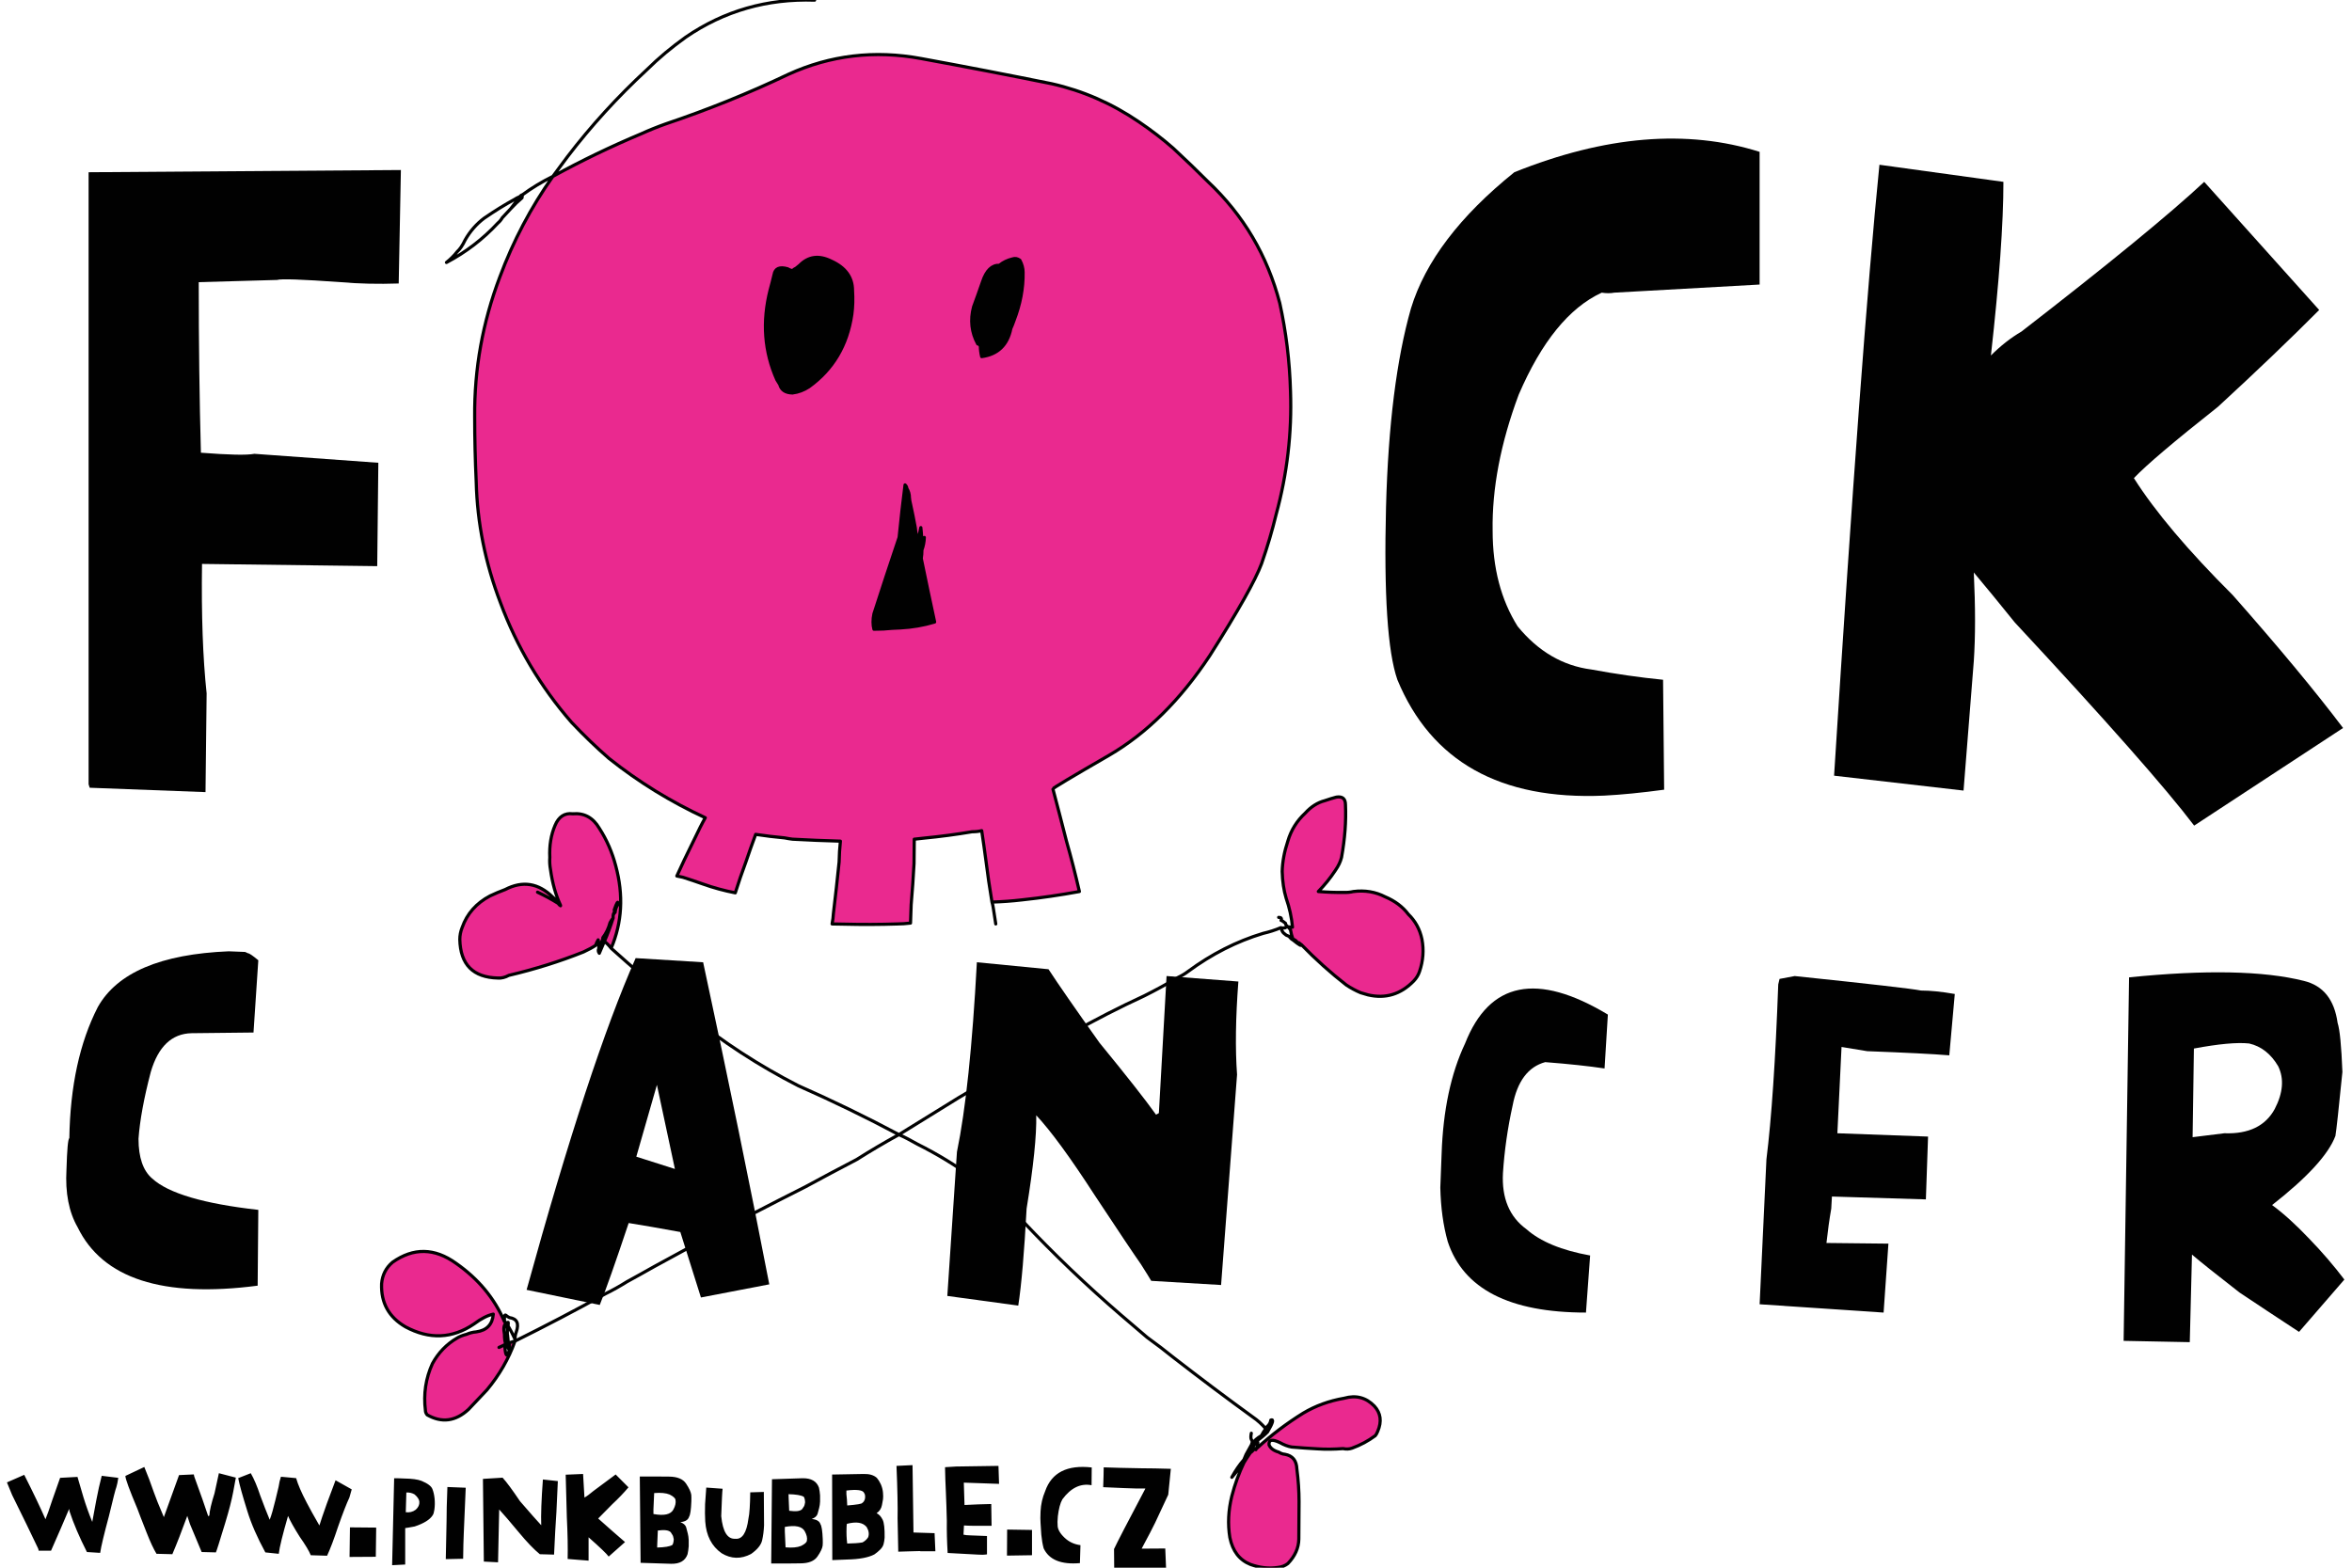
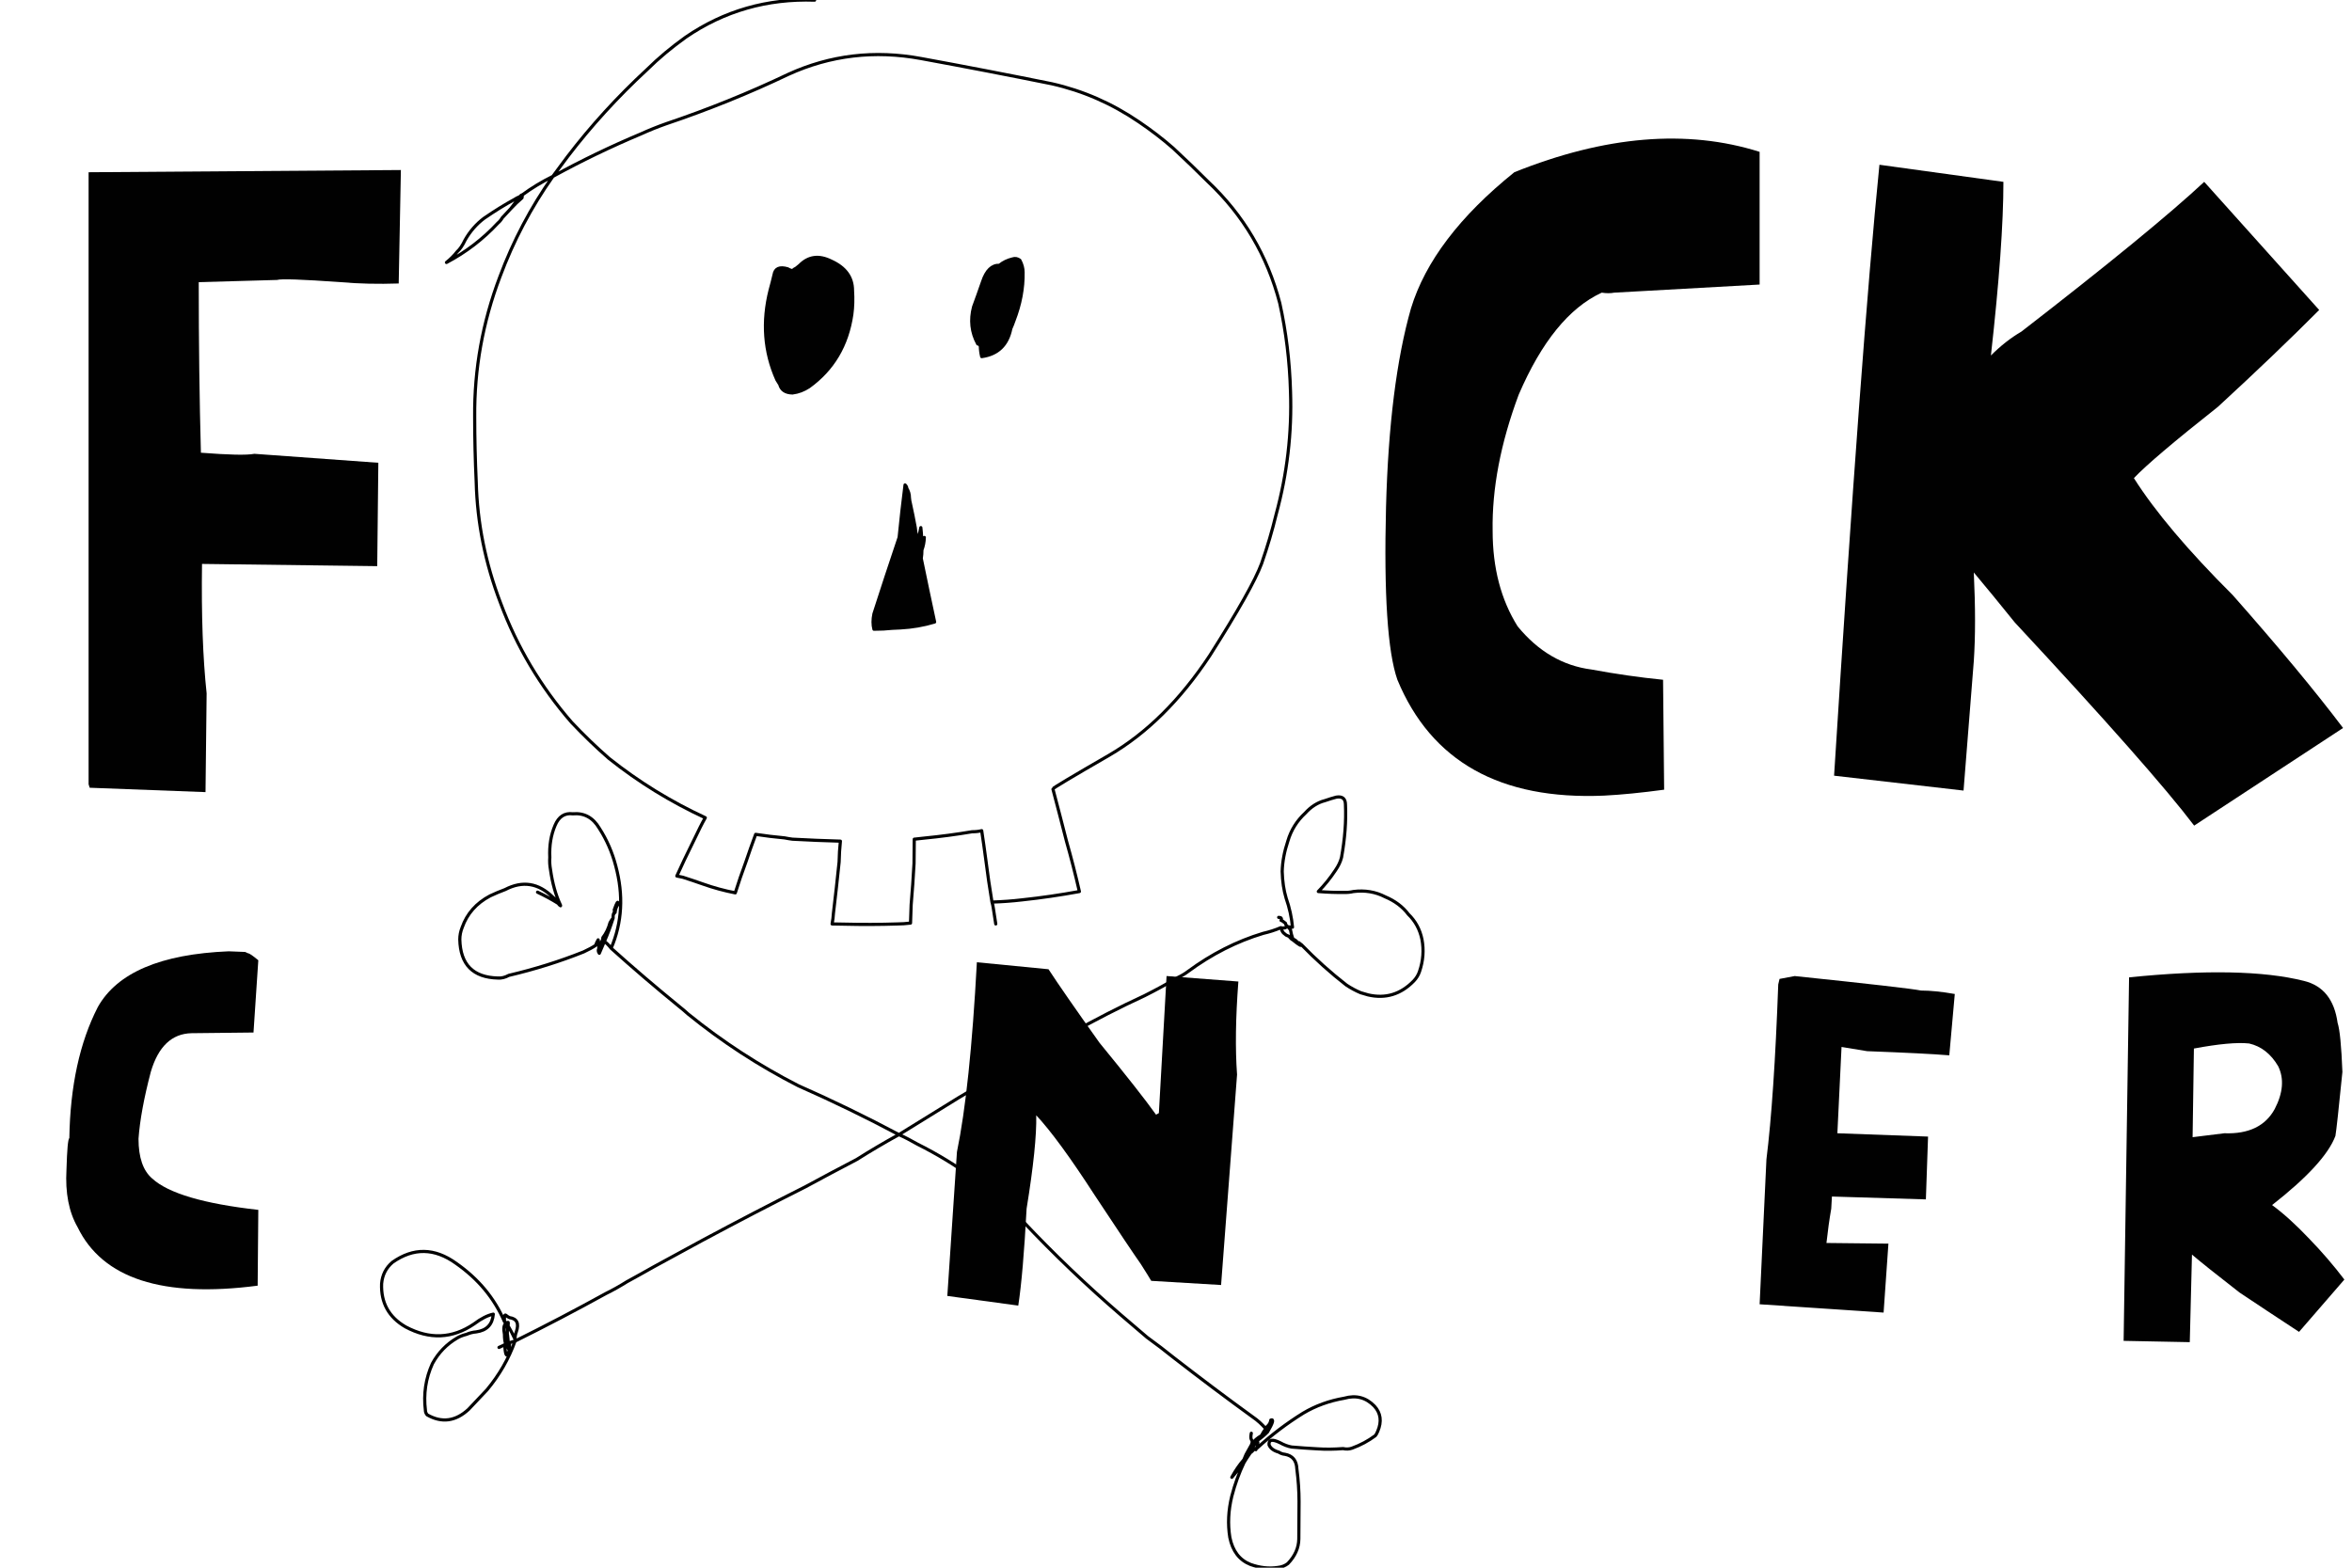
<svg xmlns="http://www.w3.org/2000/svg" version="1.1" id="Layer_1" x="0px" y="0px" width="339px" height="226px" viewBox="0 0 339 226" xml:space="preserve">
  <g>
-     <path fill-rule="evenodd" clip-rule="evenodd" fill="#EA298F" d="M187.015,135.879c-0.147-0.229-0.366-0.399-0.665-0.505   c-0.169-0.467-0.284-0.908-0.348-1.324c-0.121-0.149-0.241-0.296-0.343-0.444c0.295,0.043,0.504,0.06,0.631,0.06   c-0.126-1.409-0.433-2.804-0.919-4.198c-0.333-1.111-0.527-2.399-0.566-3.846c0.04-1.415,0.316-2.874,0.823-4.392   c0.461-1.56,1.294-2.893,2.496-4.008c0.838-0.927,1.783-1.529,2.838-1.8c0.61-0.211,1.156-0.38,1.639-0.505   c0.885-0.147,1.326,0.218,1.326,1.104c0.105,2.36-0.081,4.885-0.567,7.581c-0.149,0.606-0.441,1.226-0.881,1.86   c-0.721,1.094-1.539,2.113-2.465,3.061c1.324,0.105,2.546,0.147,3.665,0.13c0.484,0.017,0.945-0.024,1.392-0.13   c1.657-0.211,3.183,0.045,4.571,0.761c1.409,0.591,2.525,1.428,3.351,2.52c1.003,0.972,1.659,2.169,1.955,3.599   c0.296,1.558,0.179,3.107-0.347,4.646c-0.169,0.501-0.442,0.955-0.821,1.356c-1.87,1.938-4.074,2.604-6.597,2.019   c-0.38-0.105-0.736-0.211-1.074-0.316c-0.74-0.311-1.42-0.684-2.051-1.104c-2.25-1.75-4.418-3.691-6.507-5.842   c-0.123-0.061-0.228-0.149-0.312-0.249L187.015,135.879z M180.83,208.864c0.062,0.064,0.123,0.098,0.187,0.123   c0-0.088,0.053-0.156,0.158-0.22c2.064-1.893,4.287-3.575,6.661-5.049c1.769-1.053,3.735-1.772,5.904-2.145   c1.706-0.486,3.154-0.105,4.352,1.134c0.923,1.011,1.085,2.219,0.479,3.635c-0.128,0.305-0.247,0.525-0.352,0.631   c-1.008,0.751-2.125,1.351-3.347,1.795c-0.42,0.147-0.85,0.162-1.292,0.064c-1.305,0.098-2.537,0.115-3.693,0.034   c-1.243-0.064-2.484-0.154-3.724-0.26c-0.55-0.094-1.109-0.314-1.676-0.629c-1.115-0.542-1.643-0.446-1.577,0.314   c0.19,0.488,0.656,0.834,1.388,1.045c0.295,0.187,0.589,0.29,0.885,0.314c1.117,0.194,1.691,0.898,1.736,2.113   c0.209,1.603,0.314,3.173,0.314,4.701c-0.019,1.855-0.032,3.66-0.032,5.399c-0.019,1.289-0.546,2.467-1.576,3.537   c-0.401,0.316-0.889,0.51-1.454,0.567c-1.303,0.194-2.621,0.04-3.945-0.439c-1.578-0.629-2.571-1.925-2.966-3.883   c-0.316-1.934-0.218-3.925,0.285-5.964c0.442-1.708,1.019-3.301,1.734-4.799c0.19-0.333,0.497-0.812,0.916-1.418   C180.255,209.441,180.468,209.237,180.83,208.864 M80.791,130.51c-0.693-1.469-1.177-3.196-1.45-5.171   c-0.107-0.571-0.138-1.151-0.096-1.736c-0.081-1.708,0.169-3.241,0.757-4.614c0.527-1.262,1.381-1.817,2.56-1.67   c1.64-0.147,2.916,0.55,3.817,2.084c1.075,1.663,1.861,3.471,2.371,5.426c1.134,4.213,0.914,8.166-0.663,11.869   c-0.356-0.456-0.687-0.783-0.979-0.979c0.44-0.983,0.862-2.111,1.264-3.375c-0.132,0.147-0.277,0.369-0.446,0.668   c-0.211,0.812-0.554,1.542-1.042,2.171v0.22c-0.209,0.445-0.399,0.887-0.565,1.328c-0.045-0.987-0.085-1.39-0.126-1.198   c-0.13,0.211-0.241,0.46-0.346,0.757c-0.401,0.275-0.981,0.589-1.742,0.945c-3.426,1.367-7.015,2.494-10.763,3.375   c-0.544,0.295-1.07,0.426-1.576,0.384c-3.578-0.089-5.409-1.938-5.492-5.56c0-0.587,0.115-1.164,0.345-1.736   c0.697-1.974,2.032-3.492,4.011-4.541c0.716-0.339,1.441-0.646,2.177-0.917c2.505-1.303,4.787-0.949,6.85,1.076   c0.233,0.169,0.411,0.397,0.537,0.691c0.128,0.105,0.211,0.179,0.254,0.224c0.105,0.164,0.218,0.279,0.344,0.345V130.51z    M88.372,132.028c0.019-0.19,0.111-0.356,0.282-0.503c0.04-0.441,0.179-0.825,0.413-1.138c0.04-0.61-0.138-0.346-0.539,0.791   c0,0.079,0.042,0.196,0.126,0.347c-0.105,0-0.158,0.015-0.158,0.06C88.409,131.736,88.372,131.883,88.372,132.028v0.222v0.092   v-0.092V132.028z M80.447,130.231c-0.908-0.571-1.895-1.105-2.966-1.614C78.552,129.126,79.539,129.661,80.447,130.231    M72.9,193.772c-0.314,0.169-0.641,0.332-0.979,0.476C72.26,194.104,72.586,193.941,72.9,193.772c0,0.152-0.042,0.307-0.126,0.476   c0.107,1.318,0.318,1.456,0.631,0.405l0.034-0.817c-0.13-0.042-0.192-0.113-0.192-0.219c0.318-0.088,0.644-0.177,0.981-0.282   c-0.904,2.541-2.252,4.887-4.04,7.032c-0.97,1.009-1.854,1.951-2.652,2.81c-1.875,1.731-3.864,1.989-5.968,0.791   c-0.167-0.209-0.25-0.42-0.25-0.633c-0.295-2.376,0.04-4.625,1.01-6.757c0.862-1.579,2.051-2.806,3.567-3.689   c0.335-0.209,0.789-0.388,1.358-0.535c0.44-0.194,0.902-0.307,1.388-0.348c1.516-0.209,2.335-1.059,2.461-2.558   c-0.821,0.171-1.748,0.64-2.778,1.417c-3.136,2.13-6.429,2.267-9.879,0.414c-2.399-1.392-3.548-3.465-3.443-6.215   c0.105-1.264,0.633-2.299,1.58-3.1c3.009-2.121,6.061-2.073,9.155,0.16c3.198,2.234,5.523,5.027,6.974,8.401   c0.064,0.064,0.138,0.14,0.222,0.25c-0.316,0.228-0.39,0.753-0.222,1.578C72.71,192.977,72.774,193.456,72.9,193.772" />
    <path fill="none" stroke="#010101" stroke-width="0.457" stroke-linecap="round" stroke-linejoin="round" stroke-miterlimit="3" d="   M185.659,133.606c0.295,0.043,0.504,0.06,0.631,0.06c-0.126-1.409-0.433-2.804-0.919-4.198c-0.333-1.111-0.527-2.399-0.566-3.846   c0.04-1.415,0.316-2.874,0.823-4.392c0.461-1.56,1.294-2.893,2.496-4.008c0.838-0.927,1.783-1.529,2.838-1.8   c0.61-0.211,1.156-0.38,1.639-0.505c0.885-0.147,1.326,0.218,1.326,1.104c0.105,2.36-0.081,4.885-0.567,7.581   c-0.149,0.606-0.441,1.226-0.881,1.86c-0.721,1.094-1.539,2.113-2.465,3.061c1.324,0.105,2.546,0.147,3.665,0.13   c0.484,0.017,0.945-0.024,1.392-0.13c1.657-0.211,3.183,0.045,4.571,0.761c1.409,0.591,2.525,1.428,3.351,2.52   c1.003,0.972,1.659,2.169,1.955,3.599c0.296,1.558,0.179,3.107-0.347,4.646c-0.166,0.501-0.442,0.955-0.821,1.356   c-1.87,1.938-4.074,2.604-6.597,2.019c-0.38-0.105-0.736-0.211-1.074-0.316c-0.74-0.311-1.42-0.684-2.051-1.104   c-2.25-1.75-4.418-3.691-6.507-5.842c0.104,0.297-0.292,0.079-1.198-0.663c-0.169-0.079-0.332-0.233-0.501-0.44   c-0.024-0.045-0.053-0.072-0.098-0.093c-0.064-0.024-0.115-0.045-0.158-0.065l-0.223-0.098l-0.376-0.309   c-0.15-0.15-0.271-0.407-0.38-0.761c-0.838,0.354-1.697,0.629-2.554,0.821c-3.833,1.156-7.437,2.991-10.829,5.495   c-0.44,0.335-0.938,0.627-1.48,0.882c-1.604,0.947-3.202,1.817-4.801,2.618c-3.558,1.642-7.04,3.426-10.446,5.337   c-5.537,3.034-10.985,6.159-16.351,9.372c-2.864,1.772-5.725,3.537-8.589,5.309c0.84,0.373,1.734,0.842,2.682,1.384   c5.682,2.84,10.733,6.539,15.155,11.08c4.48,4.759,9.208,9.275,14.172,13.548c1.241,1.053,2.493,2.121,3.759,3.213   c1.345,0.97,2.627,1.951,3.848,2.94c3.771,2.921,7.565,5.778,11.396,8.554c0.678,0.461,1.295,1.019,1.862,1.676   c0.019-0.132,0.126-0.268,0.314-0.415c0.232-0.233,0.369-0.5,0.411-0.825c0.459-0.185,0.307,0.38-0.471,1.707   c-0.36,0.38-0.872,0.812-1.55,1.295c0.171,0.13,0.2,0.277,0.094,0.444c-0.042,0.17-0.061,0.366-0.061,0.599   c2.064-1.893,4.287-3.575,6.661-5.049c1.769-1.053,3.735-1.772,5.904-2.145c1.706-0.486,3.154-0.105,4.352,1.134   c0.923,1.011,1.085,2.219,0.479,3.635c-0.128,0.305-0.247,0.525-0.352,0.631c-1.008,0.751-2.125,1.351-3.347,1.795   c-0.42,0.147-0.85,0.162-1.292,0.064c-1.305,0.098-2.537,0.115-3.693,0.034c-1.243-0.064-2.484-0.154-3.724-0.26   c-0.55-0.094-1.109-0.314-1.676-0.629c-1.115-0.542-1.643-0.446-1.577,0.314c0.19,0.488,0.656,0.834,1.388,1.045   c0.295,0.187,0.589,0.29,0.885,0.314c1.117,0.194,1.691,0.898,1.736,2.113c0.209,1.603,0.314,3.173,0.314,4.701   c-0.019,1.855-0.032,3.66-0.032,5.399c-0.019,1.289-0.546,2.467-1.576,3.537c-0.401,0.316-0.889,0.51-1.454,0.567   c-1.303,0.194-2.621,0.04-3.945-0.439c-1.578-0.629-2.571-1.925-2.966-3.883c-0.316-1.934-0.218-3.925,0.285-5.964   c0.442-1.708,1.019-3.301,1.734-4.799c-0.587,0.72-1.169,1.407-1.734,2.087c0.525-0.972,1.104-1.813,1.734-2.533   c0.105-0.226,0.211-0.478,0.316-0.753c0.296-0.508,0.569-1.002,0.821-1.48v-0.098c0.105-0.169,0.084-0.371-0.064-0.599   c-0.083-0.169-0.083-0.469,0-0.889 M80.791,130.51c-0.695-1.469-1.177-3.196-1.45-5.171c-0.105-0.571-0.138-1.151-0.096-1.736   c-0.083-1.708,0.169-3.241,0.757-4.614c0.527-1.262,1.381-1.817,2.558-1.67c1.642-0.147,2.917,0.55,3.819,2.084   c1.075,1.663,1.861,3.471,2.371,5.426c1.134,4.213,0.914,8.166-0.663,11.869c3.115,2.806,6.385,5.601,9.818,8.403   c0.397,0.311,0.817,0.667,1.264,1.073c4.943,4.014,10.245,7.462,15.9,10.351c4.906,2.162,9.737,4.509,14.494,7.042 M80.447,130.231   c-0.043-0.045-0.126-0.119-0.254-0.224c-0.126-0.294-0.303-0.521-0.537-0.691c-2.061-2.025-4.345-2.379-6.85-1.076   c-0.736,0.271-1.459,0.578-2.177,0.917c-1.979,1.049-3.314,2.567-4.011,4.541c-0.23,0.572-0.345,1.149-0.345,1.736   c0.085,3.622,1.914,5.471,5.492,5.56c0.506,0.042,1.032-0.089,1.576-0.384c3.748-0.881,7.337-2.008,10.763-3.375   c0.761-0.356,1.341-0.67,1.742-0.945c0.105-0.297,0.216-0.546,0.346-0.757c0.042-0.192,0.081,0.211,0.123,1.198   c0.169-0.44,0.36-0.883,0.569-1.328v-0.22c0.488-0.629,0.831-1.36,1.042-2.171c0.169-0.299,0.314-0.521,0.446-0.668v-0.092v-0.222   c0-0.145,0.038-0.292,0.124-0.443c0-0.045,0.053-0.06,0.158-0.06c-0.084-0.151-0.126-0.268-0.126-0.347   c0.401-1.137,0.578-1.401,0.539-0.791c-0.233,0.312-0.373,0.697-0.413,1.138c-0.171,0.147-0.264,0.312-0.282,0.503 M80.791,130.51   v0.066c-0.126-0.066-0.239-0.181-0.344-0.345c-0.908-0.571-1.895-1.105-2.97-1.614 M80.447,130.231l0.344,0.279 M86.884,135.403   c0,0.064,0.077,0.169,0.224,0.314c0.44-0.983,0.862-2.111,1.264-3.375 M87.108,135.717c-0.235,0.573-0.475,1.142-0.729,1.708   c-0.169-0.235-0.187-0.465-0.064-0.695 M87.108,135.717c0.292,0.196,0.623,0.524,0.979,0.979 M74.228,193.335   c-0.904,2.541-2.252,4.887-4.042,7.032c-0.97,1.009-1.852,1.951-2.654,2.81c-1.872,1.731-3.86,1.989-5.964,0.791   c-0.167-0.209-0.25-0.42-0.25-0.633c-0.295-2.376,0.04-4.625,1.01-6.757c0.862-1.579,2.051-2.806,3.565-3.689   c0.337-0.209,0.791-0.388,1.36-0.535c0.44-0.194,0.902-0.307,1.388-0.348c1.514-0.209,2.335-1.059,2.459-2.558   c-0.819,0.171-1.746,0.64-2.778,1.417c-3.134,2.13-6.427,2.267-9.877,0.414c-2.399-1.392-3.548-3.465-3.443-6.215   c0.105-1.264,0.633-2.299,1.58-3.1c3.009-2.121,6.061-2.073,9.155,0.16c3.198,2.234,5.521,5.027,6.974,8.401   c-0.04-0.744,0.024-1.043,0.19-0.923c0.169,0.147,0.346,0.268,0.539,0.349c1.071,0.152,1.399,0.834,0.978,2.055   c-0.126,0.332-0.188,0.68-0.188,1.036V193.335c4.418-2.194,8.786-4.477,13.098-6.857c0.987-0.484,2-1.053,3.032-1.699   c1.241-0.68,2.544-1.399,3.912-2.177c2.339-1.271,4.622-2.51,6.852-3.731c5.051-2.712,10.028-5.301,14.929-7.763   c2.403-1.303,4.872-2.622,7.422-3.949c1.998-1.264,4.03-2.46,6.091-3.593 M72.9,193.772c-0.126-0.316-0.19-0.795-0.19-1.418   c-0.167-0.825-0.094-1.35,0.222-1.578c-0.084-0.111-0.158-0.187-0.222-0.25c0.128,0.081,0.254,0.169,0.382,0.25   c-0.086-0.111-0.034-0.145,0.154-0.128c0.025,0.145,0.013,0.307-0.03,0.469c0.356,0.591,0.693,1.237,1.011,1.925 M73.092,190.775   h-0.16c0,0.123,0.021,0.243,0.064,0.341c0.1,0.187,0.142,0.445,0.126,0.791c0.022-0.346,0.055-0.604,0.094-0.791   C73.217,191.019,73.173,190.898,73.092,190.775z M72.9,193.772c0.021,0,0.032-0.017,0.032-0.059c0.085-0.235,0.16-0.51,0.222-0.825   c-0.043-0.145-0.043-0.285,0-0.413v-0.017l-0.032-0.073v-0.064v-0.415 M73.123,192.322c0.002,0.042,0.011,0.09,0.032,0.137    M74.228,193.335c-0.337,0.105-0.663,0.194-0.981,0.282c0,0.105,0.062,0.177,0.192,0.219l-0.034,0.817   c-0.312,1.051-0.523,0.913-0.631-0.405c0.085-0.169,0.126-0.324,0.126-0.476c-0.314,0.169-0.641,0.332-0.979,0.476 M73.247,193.617   c-0.081,0-0.188,0.032-0.314,0.096l0.473,0.94 M73.154,192.476c0.062,0.486,0.092,0.866,0.092,1.141 M184.613,133.732   c0.125,0.064,0.328,0.072,0.603,0.03c0.042-0.064,0.187-0.113,0.443-0.156c-0.232-0.126-0.36-0.296-0.377-0.503   c-0.299-0.258-0.512-0.392-0.636-0.413c0.124-0.295,0.013-0.44-0.347-0.44 M186.35,135.375c-0.169-0.467-0.284-0.908-0.348-1.324   c-0.121-0.149-0.241-0.296-0.343-0.444 M186.35,135.499v-0.125c-0.187-0.192-0.388-0.328-0.599-0.409 M187.547,136.162   c-0.123-0.061-0.228-0.149-0.312-0.249l-0.22-0.034c-0.171-0.105-0.39-0.229-0.665-0.38 M187.015,135.879   c-0.147-0.229-0.366-0.399-0.665-0.505 M180.195,209.463c-0.252,0.316-0.556,0.64-0.916,0.972v0.446   C179.47,210.548,179.777,210.07,180.195,209.463c0.06-0.022,0.273-0.226,0.634-0.599c-0.148,0.064-0.266,0.049-0.348-0.034   C180.354,209.034,180.255,209.254,180.195,209.463z M182.436,205.96c0.061,0.04,0.149,0.202,0.254,0.467   c-0.314,0.107-0.61,0.282-0.885,0.544c-0.231,0.226-0.448,0.477-0.665,0.751 M181.174,208.767c-0.062,0-0.179,0.034-0.345,0.098   c0.062,0.064,0.123,0.098,0.187,0.123C181.016,208.898,181.073,208.831,181.174,208.767z M181.805,206.972   c-0.57,0.314-1.032,0.72-1.388,1.23c-0.045,0.275-0.025,0.478,0.064,0.629c0.166-0.378,0.388-0.75,0.659-1.107 M181.805,206.972   c0.19-0.356,0.401-0.697,0.631-1.011" />
    <path fill-rule="evenodd" clip-rule="evenodd" fill="#010101" d="M39.946,40.357l-11.301,0.319c0,8.75,0.104,16.949,0.313,24.588   c4.042,0.315,6.609,0.373,7.706,0.158l17.867,1.294l-0.16,14.901l-25.253-0.32c-0.102,7.328,0.116,13.545,0.665,18.66   l-0.161,14.236l-16.696-0.631l-0.157-0.505V24.83l45.012-0.319l-0.314,16.357c-2.947,0.101-5.735,0.037-8.366-0.191   C43.523,40.276,40.47,40.171,39.946,40.357" />
    <path fill-rule="evenodd" clip-rule="evenodd" fill="#010101" d="M253.617,41.02l-20.958,1.17c-0.525,0.104-1.124,0.104-1.8,0   c-4.695,2.168-8.68,7.07-11.966,14.709c-2.605,6.985-3.857,13.532-3.755,19.635c0,5.346,1.202,9.931,3.603,13.762   c2.964,3.619,6.511,5.69,10.635,6.22c3.514,0.651,6.955,1.145,10.326,1.48l0.155,15.847c-3.264,0.441-6.146,0.729-8.654,0.855   c-14.979,0.651-24.91-4.917-29.795-16.702c-1.411-4.038-1.955-12.338-1.637-24.903c0.314-11.789,1.512-21.33,3.595-28.634   c2.06-6.754,7.03-13.298,14.9-19.631c13.108-5.265,24.896-6.241,35.352-2.937V41.02z" />
    <path fill-rule="evenodd" clip-rule="evenodd" fill="#010101" d="M334.271,44.687c-4.145,4.165-9.004,8.814-14.582,13.949   c-6.337,5.01-10.375,8.437-12.125,10.291c3.053,4.82,7.801,10.441,14.238,16.854c6.563,7.43,11.874,13.819,15.912,19.166   l-21.464,14.075c-4.044-5.347-12.66-15.111-25.854-29.291c-2.19-2.72-4.156-5.116-5.905-7.2c0.235,5.006,0.235,9.259,0,12.755   l-1.48,18.684l-18.66-2.145c2.61-41.354,4.787-70.708,6.537-88.073l17.869,2.465c0,5.997-0.604,14.34-1.801,25.029   c1.408-1.409,2.874-2.554,4.386-3.436c12.565-9.724,21.348-16.924,26.357-21.593L334.271,44.687z" />
    <path fill-rule="evenodd" clip-rule="evenodd" fill="#010101" d="M32.968,137.141l2.37,0.094l0.409,0.19   c0.19,0,0.684,0.341,1.484,1.007l-0.693,10.418l-8.935,0.098c-2.842,0.064-4.799,1.926-5.87,5.584   c-0.988,3.772-1.579,6.978-1.769,9.631c0,2.71,0.664,4.629,1.988,5.746c2.317,2.121,7.41,3.627,15.279,4.508l-0.094,10.927   c-13.698,1.789-22.348-1.021-25.951-8.426c-1.26-2.192-1.796-4.96-1.605-8.305c0.084-2.904,0.221-4.418,0.412-4.546   c0.124-7.495,1.49-13.786,4.1-18.878C16.871,140.222,23.164,137.544,32.968,137.141" />
-     <path fill-rule="evenodd" clip-rule="evenodd" fill="#010101" d="M75.9,185.945c6.038-21.886,11.279-37.83,15.718-47.822   l9.726,0.599c3.642,16.897,6.815,32.379,9.535,46.431l-9.852,1.893l-2.97-9.438c-2.987-0.55-5.471-0.979-7.444-1.294   c-1.919,5.746-3.307,9.68-4.168,11.809L75.9,185.945z M94.683,156.396l-2.97,10.351l5.562,1.772L94.683,156.396z" />
    <path fill-rule="evenodd" clip-rule="evenodd" fill="#010101" d="M178.491,141.497c-0.401,5.241-0.461,9.718-0.19,13.417   l-2.303,30.334l-10.068-0.599c-0.19-0.339-0.688-1.133-1.486-2.396c-0.927-1.311-3.144-4.622-6.661-9.947   c-3.513-5.432-6.324-9.275-8.428-11.526c0.064,2.908-0.401,7.39-1.388,13.452c-0.335,6.289-0.736,10.952-1.202,13.985   l-10.226-1.392l1.388-20.767c1.262-6.104,2.222-15.215,2.872-27.338l10.324,1.008c1.413,2.169,3.865,5.706,7.354,10.603   c3.916,4.783,6.627,8.231,8.145,10.362l0.409-0.228l1.109-19.758L178.491,141.497z" />
-     <path fill-rule="evenodd" clip-rule="evenodd" fill="#010101" d="M207.783,166.344c0.211-6.291,1.341-11.6,3.381-15.914   c3.512-8.921,10.371-10.309,20.583-4.167l-0.479,7.769c-2.25-0.339-5.104-0.646-8.554-0.914c-2.461,0.672-4.028,2.759-4.702,6.281   c-0.714,3.235-1.179,6.482-1.388,9.72c-0.192,3.603,0.934,6.298,3.378,8.078c2.015,1.789,5.083,3.058,9.187,3.796l-0.601,8.23   c-11.03,0-17.667-3.409-19.919-10.222c-0.653-2.313-1.009-4.912-1.073-7.793L207.783,166.344z" />
    <path fill-rule="evenodd" clip-rule="evenodd" fill="#010101" d="M281.748,143.294l-0.792,8.844   c-2.315-0.194-6.256-0.388-11.838-0.599l-3.693-0.608l-0.599,12.441l13.07,0.479l-0.314,9.055l-13.541-0.412l-0.098,1.74   c-0.275,1.581-0.501,3.23-0.691,4.955l8.931,0.096l-0.695,9.938l-17.869-1.198l0.981-20.889c0.736-5.898,1.305-14.302,1.703-25.225   l0.187-0.789l2.187-0.413c10.876,1.138,16.946,1.829,18.209,2.089C278.211,142.797,279.829,142.957,281.748,143.294" />
    <path fill-rule="evenodd" clip-rule="evenodd" fill="#010101" d="M336.925,147.46c0.311,0.932,0.546,3.286,0.692,7.074   c-0.527,5.286-0.862,8.36-1.006,9.218c-0.99,2.656-4.033,5.981-9.128,9.97c1.643,1.208,3.432,2.825,5.365,4.867   c1.854,1.917,3.537,3.875,5.052,5.874l-6.533,7.542c-3.345-2.192-6.206-4.087-8.586-5.68c-3.302-2.565-5.586-4.388-6.846-5.463   l-0.316,12.625l-9.535-0.187l0.785-52.404c11.012-1.115,19.407-0.945,25.194,0.509C334.842,142.079,336.459,144.098,336.925,147.46    M320.604,163.372c3.497,0.128,5.918-1.036,7.261-3.503c1.201-2.316,1.367-4.365,0.501-6.152c-1.048-1.79-2.452-2.889-4.19-3.287   c-1.729-0.185-4.381,0.057-7.963,0.729l-0.188,12.78L320.604,163.372z" />
-     <path fill-rule="evenodd" clip-rule="evenodd" fill="#010101" d="M166.485,219.539c-0.313,0.655-0.957,1.895-1.936,3.716   l3.403-0.023l0.115,2.823c-1.87-0.024-2.872-0.042-3.002-0.042h-4.473l-0.024-2.701c0.418-0.908,1.923-3.812,4.522-8.725   c-0.301,0.005-0.786,0-1.454-0.009c-0.667-0.015-2.213-0.072-4.631-0.185c0.045-1.217,0.07-2.172,0.073-2.859l2.42,0.073   c2.409,0.057,4.051,0.081,4.927,0.081c0.435,0,1.213,0.017,2.33,0.057l-0.373,3.73L166.485,219.539z M157.33,214.111   c-1.573-0.301-2.978,0.371-4.204,2.03c-0.312,0.542-0.527,1.36-0.655,2.442c-0.057,0.657-0.066,1.079-0.034,1.271   c-0.017,0.559,0.316,1.175,0.988,1.813c0.631,0.608,1.399,0.97,2.305,1.085l-0.079,2.589c-2.708,0.235-4.452-0.479-5.228-2.136   c-0.156-0.576-0.267-1.231-0.337-1.968c-0.042-0.722-0.077-1.279-0.109-1.682c-0.038-0.407-0.032-0.957,0-1.661   c0.049-1.027,0.271-2.008,0.667-2.931c0.936-2.678,3.169-3.812,6.71-3.413L157.33,214.111z M72.441,213.025   c0.576,0.631,1.409,1.757,2.503,3.384c1.488,1.723,2.51,2.881,3.064,3.471c-0.057-1.482,0.026-3.674,0.241-6.595l2.154,0.233   c-0.147,3.539-0.275,5.957-0.38,7.268l-0.164,3.328l-2.051-0.056c-0.829-0.672-1.844-1.725-3.04-3.166   c-1.233-1.488-2.175-2.587-2.819-3.284l-0.164,7.616l-2.049-0.105l-0.13-11.921L72.441,213.025z M62.64,216.043   c0.051,0.527,0.043,1.07-0.03,1.593c-0.055,0.382-0.136,0.657-0.256,0.819c-0.405,0.631-1.266,1.166-2.586,1.603   c-0.62,0.121-1.072,0.194-1.365,0.234v5.252l-1.885,0.098l0.292-12.537c0.527,0,1.021,0.017,1.477,0.042   c1.081,0.015,1.906,0.121,2.471,0.339c0.893,0.373,1.42,0.77,1.572,1.19C62.48,215.049,62.583,215.501,62.64,216.043    M58.568,215.162l-0.083,2.84c0.529,0.071,1.01-0.04,1.443-0.366c0.378-0.346,0.548-0.719,0.516-1.139   c-0.017-0.324-0.247-0.68-0.688-1.061C59.412,215.234,59.017,215.138,58.568,215.162 M64.484,214.368l2.642,0.105l-0.279,6.523   c-0.047,0.997-0.077,2.235-0.094,3.716l-2.501,0.055l0.113-5.486C64.359,218.213,64.397,216.579,64.484,214.368 M48.738,220.059   c-0.604,1.831-1.138,3.238-1.595,4.215l-2.351-0.071c-0.233-0.591-0.766-1.482-1.599-2.67c-0.815-1.287-1.373-2.291-1.678-2.995   c-0.772,2.67-1.224,4.492-1.337,5.461l-1.934-0.203c-1.171-2.151-2.034-4.132-2.588-5.931c-0.71-2.273-1.153-3.87-1.323-4.776   l1.812-0.71c0.475,0.825,0.93,1.9,1.363,3.213c0.459,1.245,0.914,2.411,1.364,3.495c0.25-0.631,0.523-1.578,0.827-2.849   c0.187-0.751,0.337-1.392,0.456-1.9c0.076-0.535,0.188-1.013,0.337-1.45l2.19,0.202c0.249,0.891,0.757,2.073,1.537,3.554   c0.396,0.768,1,1.86,1.815,3.27c0.173-0.573,0.535-1.643,1.085-3.187l1.245-3.328l2.33,1.311l-0.337,1.181   C49.96,216.731,49.423,218.115,48.738,220.059 M54.222,220.221l-0.057,4.208l-3.783,0.024l0.057-4.266L54.222,220.221z    M31.548,212.379l2.446,0.638l-0.374,2.023c-0.232,1.239-0.623,2.744-1.164,4.525c-0.814,2.693-1.264,4.102-1.34,4.23l-2.051-0.053   c-0.775-1.854-1.333-3.19-1.675-4.008c-0.136-0.396-0.266-0.795-0.397-1.198c-0.814,2.233-1.534,4.079-2.153,5.52l-2.282-0.059   c-0.417-0.68-0.896-1.699-1.434-3.073c-0.745-1.895-1.186-3.028-1.315-3.401c-1.157-2.751-1.737-4.328-1.737-4.75l2.726-1.289   c0.463,1.102,0.93,2.341,1.408,3.724c0.205,0.608,0.674,1.781,1.411,3.504l2.188-6.06l2.133-0.098l0.058,0.299   c0.909,2.484,1.58,4.394,2.015,5.724l0.164-0.09c0.022-0.641,0.271-1.716,0.745-3.213C31.236,213.761,31.45,212.799,31.548,212.379    M16.771,214.394c-0.104,0.216-0.457,1.601-1.064,4.143c-0.711,2.639-1.137,4.411-1.268,5.326l-1.91-0.12   c-1.096-2.155-1.928-4.113-2.503-5.854c-0.014-0.113-0.034-0.235-0.062-0.365c-0.696,1.661-1.566,3.668-2.606,6.023H5.563   c0-0.121-0.026-0.228-0.08-0.339c-0.969-2.049-2.213-4.606-3.726-7.665L1,213.705l2.492-1.092c1.314,2.597,2.335,4.734,3.061,6.401   c0.246-0.582,0.56-1.471,0.945-2.654l1.165-3.311c1.039-0.049,1.875-0.098,2.504-0.136c0.222,0.791,0.515,1.778,0.871,2.968   c0.36,1.175,0.781,2.348,1.26,3.521c0.152-0.819,0.343-1.846,0.575-3.1c0.236-1.254,0.5-2.437,0.789-3.546   c0.697,0.088,1.491,0.187,2.386,0.292C16.969,213.599,16.879,214.053,16.771,214.394 M143.997,213.916l-5.08-0.177l0.102,3.221   l1.99-0.089c0.729-0.017,1.343-0.034,1.863-0.051l0.047,3.142c-1.99,0.024-3.318,0-3.981-0.049l-0.068,1.328   c0.229,0.056,0.597,0.098,1.104,0.105l2.283,0.088v2.646c-0.433,0.066-0.874,0.073-1.328,0.034l-4.343-0.235   c-0.1-1.674-0.139-3.22-0.117-4.629c-0.04-1.571-0.081-2.945-0.137-4.121c-0.064-1.375-0.105-2.499-0.117-3.382v-0.234l1.595-0.098   l6.102-0.09L143.997,213.916z M148.746,220.56v3.643l-3.608,0.056l0.024-3.755L148.746,220.56z M134.819,223.627h-2.152   l-0.098-0.024c-0.68,0.024-1.207,0.042-1.578,0.042c-0.373,0-0.877,0.022-1.523,0.047l-0.098-4.781   c0.034-1.645-0.013-4.17-0.156-7.586l2.311-0.111l0.137,9.712l3.04,0.098L134.819,223.627z M115.903,217.121   c0.032-0.049,0.083-0.228,0.138-0.542c-0.017-0.373-0.081-0.641-0.194-0.802c-0.384-0.226-1.113-0.347-2.192-0.373l0.011,0.479   c0.024,0.817,0.049,1.458,0.081,1.91c0.962,0.139,1.582,0.066,1.866-0.234C115.775,217.313,115.871,217.17,115.903,217.121    M116.301,222.089c0.077-0.378-0.028-0.825-0.314-1.35c-0.382-0.688-1.337-0.9-2.867-0.616v0.67   c0.042,0.794,0.074,1.548,0.105,2.275c0.946,0.083,1.688,0.017,2.226-0.202C116.001,222.599,116.286,222.341,116.301,222.089    M115.67,213.105c1.249-0.017,2.04,0.43,2.367,1.353c0.075,0.339,0.134,0.704,0.162,1.124v0.881   c-0.017,0.349-0.061,0.657-0.13,0.917l-0.229,0.855c-0.094,0.316-0.373,0.569-0.844,0.746c0.71,0.064,1.126,0.316,1.26,0.753   c0.173,0.26,0.279,0.979,0.328,2.154c0.017,0.388,0.008,0.703-0.015,0.936c-0.051,0.397-0.302,0.917-0.742,1.554   c-0.442,0.655-1.258,0.991-2.448,0.997c-1.19,0.017-1.895,0.024-2.121,0.024h-2.104l0.113-12.149L115.67,213.105z M125.129,221.611   c0.164-0.445,0.1-0.938-0.209-1.463c-0.539-0.672-1.49-0.825-2.857-0.469c-0.024,0.128-0.042,0.307-0.045,0.525   c-0.032,0.85,0,1.618,0.094,2.315c0.891-0.015,1.625-0.064,2.2-0.162C124.663,222.172,124.936,221.919,125.129,221.611    M126.378,213.049c0.206,0.235,0.399,0.542,0.573,0.915c0.169,0.378,0.275,0.776,0.316,1.198c0.032,0.42,0.038,0.744,0.004,0.964   c-0.032,0.209-0.081,0.494-0.151,0.84c-0.096,0.503-0.347,0.891-0.761,1.166l-0.006,0.009c0.015,0.007,0.024,0.015,0.024,0.022   h0.008c0.332,0.169,0.606,0.471,0.825,0.908c0.219,0.43,0.314,1.296,0.292,2.597c-0.024,0.349-0.077,0.655-0.15,0.93   c-0.076,0.285-0.237,0.544-0.49,0.793c-0.25,0.252-0.525,0.479-0.825,0.688c-0.853,0.461-2.177,0.706-3.962,0.744l-2.115,0.083   l-0.026-12.335l4.541-0.081C125.305,212.467,125.939,212.654,126.378,213.049 M124.672,216.043c0.055-0.339,0.017-0.606-0.115-0.8   c-0.171-0.439-1.028-0.552-2.563-0.365v0.525c0.061,0.479,0.102,1.028,0.119,1.627c1.392-0.113,2.111-0.233,2.164-0.363   c0.092-0.057,0.173-0.138,0.247-0.25C124.604,216.279,124.653,216.157,124.672,216.043 M107.877,218.91   c0.152-0.657,0.231-1.919,0.258-3.772l1.958-0.057l0.032,4.799c-0.032,0.785-0.126,1.505-0.275,2.167   c-0.147,0.667-0.682,1.33-1.599,1.978c-1.452,0.761-2.868,0.727-4.237-0.105c-1.439-1.013-2.226-2.535-2.366-4.58   c-0.045-0.761-0.054-1.597-0.022-2.503c0.09-1.343,0.147-2.138,0.171-2.386l2.354,0.169c-0.054,0.364-0.12,1.676-0.198,3.959   c0.223,2.231,0.895,3.316,2.012,3.252C106.977,221.953,107.615,220.972,107.877,218.91 M96.513,215.452   c-0.535-0.218-1.281-0.29-2.226-0.209c-0.032,0.744-0.066,1.521-0.105,2.33v0.689c1.529,0.282,2.484,0.071,2.866-0.633   c0.29-0.533,0.392-0.987,0.314-1.392C97.345,215.995,97.063,215.727,96.513,215.452 M98.888,213.883   c0.441,0.663,0.691,1.204,0.748,1.61c0.017,0.233,0.026,0.55,0.01,0.964c-0.045,1.196-0.155,1.932-0.324,2.192   c-0.137,0.461-0.552,0.72-1.264,0.784c0.471,0.179,0.748,0.429,0.844,0.753l0.23,0.883c0.069,0.267,0.117,0.582,0.134,0.939v0.904   c-0.032,0.422-0.091,0.802-0.166,1.143c-0.33,0.947-1.115,1.407-2.363,1.382l-4.407-0.138l-0.115-12.447h2.105   c0.226,0,0.93,0.008,2.121,0.017C97.63,212.88,98.445,213.219,98.888,213.883 M96.965,221.345c-0.032-0.049-0.128-0.202-0.29-0.454   c-0.284-0.297-0.904-0.38-1.862-0.25c-0.032,0.477-0.057,1.134-0.081,1.958l-0.015,0.494c1.083-0.024,1.812-0.145,2.192-0.373   c0.117-0.167,0.183-0.442,0.2-0.831C97.048,221.581,96.997,221.392,96.965,221.345 M86.217,218.91l1.999,1.772   c1.013,0.881,1.636,1.424,1.872,1.625l-2.356,2.09c-0.292-0.407-1.258-1.33-2.898-2.776v3.365l-3.017-0.243   c0.036-1.627,0-3.65-0.119-6.062l-0.164-6.087l2.507-0.105c0.032,0.665,0.096,1.799,0.198,3.399   c0.28-0.145,0.714-0.459,1.303-0.953l3.194-2.373l1.85,1.853c-0.676,0.802-1.452,1.612-2.345,2.444L86.217,218.91z" />
-     <path fill-rule="evenodd" clip-rule="evenodd" fill="#EA298F" d="M142.978,130.042c-0.332-2-0.631-4.019-0.883-6.062   c-0.19-1.433-0.388-2.846-0.599-4.228c-0.401,0.104-0.862,0.156-1.388,0.156c-2.23,0.377-4.537,0.684-6.916,0.916   c-0.503,0.06-0.979,0.113-1.416,0.156c0,1.179-0.017,2.347-0.032,3.506c-0.105,1.978-0.243,3.957-0.415,5.937   c-0.039,0.923-0.073,1.804-0.092,2.649c-0.652,0.081-1.273,0.126-1.867,0.126c-2.541,0.084-5.109,0.094-7.695,0.03   c-0.573,0-1.151-0.012-1.742-0.03c0.105-0.546,0.171-1.053,0.192-1.518c0.296-2.486,0.569-4.953,0.821-7.413   c0.019-1.013,0.079-2.011,0.185-3.004c-2.314-0.066-4.616-0.156-6.91-0.284c-0.337-0.043-0.714-0.104-1.134-0.188   c-1.394-0.126-2.78-0.295-4.168-0.506c-0.486,1.307-0.96,2.642-1.422,4.009c-0.546,1.473-1.055,2.945-1.516,4.42   c-1.618-0.316-3.166-0.736-4.638-1.264c-0.947-0.335-1.917-0.663-2.906-0.979c-0.335-0.061-0.631-0.125-0.881-0.185   c0.356-0.782,0.712-1.552,1.068-2.307c0.761-1.558,1.531-3.136,2.307-4.735c0.233-0.461,0.473-0.917,0.727-1.359   c-4.968-2.296-9.597-5.144-13.886-8.555c-1.834-1.599-3.637-3.335-5.399-5.204c-4.465-5.136-7.874-10.874-10.228-17.207   c-2.188-5.722-3.358-11.528-3.505-17.425c-0.147-3.176-0.222-6.302-0.222-9.373c-0.064-6.924,1.149-13.661,3.631-20.206   c1.934-5.196,4.482-10.028,7.639-14.487c4.102-2.254,8.333-4.293,12.69-6.123c1.156-0.525,2.354-1.011,3.601-1.452   c6.123-2.065,12.002-4.443,17.643-7.135c6.04-2.76,12.43-3.517,19.161-2.274c6.318,1.157,12.583,2.371,18.814,3.63   c4.484,1.011,8.669,2.84,12.562,5.496c1.772,1.197,3.413,2.459,4.929,3.787c1.744,1.619,3.417,3.23,5.019,4.832   c5.115,4.816,8.563,10.656,10.351,17.519c0.908,4.12,1.426,8.361,1.546,12.719c0.211,5.978-0.48,11.901-2.08,17.77   c-0.55,2.274-1.243,4.622-2.084,7.042c-0.885,2.399-3.379,6.831-7.482,13.29c-4.249,6.417-9.091,11.205-14.52,14.365   c-5.386,3.109-8.082,4.723-8.082,4.829c0.676,2.546,1.324,5.062,1.959,7.542c0.672,2.356,1.29,4.774,1.86,7.26   c-2.755,0.504-5.503,0.908-8.237,1.198C145.902,129.891,144.45,129.996,142.978,130.042 M144.053,38.244   c-1.075-0.043-1.885,0.745-2.429,2.368c-0.443,1.283-0.876,2.493-1.296,3.63c-0.506,1.894-0.305,3.674,0.597,5.337   c0.13,0,0.256,0.101,0.38,0.312c0,0.465,0.06,0.967,0.19,1.517c2.315-0.319,3.716-1.662,4.198-4.042   c0.167-0.375,0.318-0.749,0.438-1.104c0.933-2.396,1.369-4.734,1.328-7.01c0-0.566-0.153-1.145-0.469-1.735   c-0.339-0.251-0.688-0.312-1.043-0.189C145.23,37.496,144.595,37.803,144.053,38.244 M114.222,39.033   c-0.318-0.084-0.548-0.182-0.697-0.283c-1.158-0.336-1.806-0.053-1.955,0.85c-0.19,0.801-0.376,1.538-0.567,2.21   c-1.156,4.589-0.834,8.902,0.976,12.946c0.104,0.145,0.243,0.368,0.413,0.663c0.211,0.797,0.817,1.21,1.831,1.23   c0.842-0.105,1.631-0.405,2.365-0.887c3.473-2.504,5.537-5.984,6.188-10.448c0.145-1.072,0.177-2.221,0.098-3.439   c0-1.895-1.021-3.306-3.064-4.232c-1.768-0.882-3.282-0.685-4.546,0.602c-0.144,0.106-0.315,0.243-0.503,0.409   C114.528,38.758,114.35,38.884,114.222,39.033 M131.237,72.682c-0.085-0.316-0.138-0.619-0.158-0.915   c0-0.506-0.128-0.955-0.381-1.359c0-0.17-0.081-0.336-0.25-0.503c-0.316,2.485-0.599,5.007-0.853,7.572   c-1.264,3.751-2.475,7.421-3.631,11.02c-0.171,0.826-0.171,1.558,0,2.21c0.446,0,0.898-0.013,1.36-0.032   c0.883-0.082,1.691-0.134,2.429-0.154c1.707-0.089,3.356-0.373,4.955-0.854c-0.65-3.011-1.294-6.062-1.927-9.154   c0.062-0.4,0.096-0.813,0.096-1.23c0.209-0.57,0.328-1.169,0.347-1.805c-0.019,0.319-0.081,0.648-0.19,0.979   c0,0.15-0.053,0.296-0.156,0.445c0-0.967-0.051-1.914-0.156-2.841c-0.128,0.586-0.241,1.157-0.347,1.704   c-0.256-0.461-0.405-1.008-0.446-1.644C131.698,74.864,131.467,73.714,131.237,72.682" />
    <path fill-rule="evenodd" clip-rule="evenodd" fill="#010101" d="M144.053,38.244c0.542-0.441,1.177-0.749,1.895-0.917   c0.356-0.122,0.705-0.062,1.043,0.189c0.316,0.59,0.469,1.169,0.469,1.735c0.041,2.275-0.396,4.614-1.328,7.01   c-0.12,0.356-0.271,0.729-0.438,1.104c-0.482,2.38-1.883,3.723-4.198,4.042c-0.13-0.55-0.19-1.052-0.19-1.517   c-0.125-0.211-0.25-0.312-0.38-0.312c-0.902-1.663-1.104-3.444-0.597-5.337c0.42-1.137,0.853-2.347,1.296-3.63   C142.167,38.989,142.978,38.201,144.053,38.244 M114.222,39.033c0.128-0.149,0.307-0.275,0.539-0.38   c0.188-0.166,0.359-0.302,0.503-0.409c1.264-1.286,2.778-1.484,4.546-0.602c2.043,0.926,3.064,2.338,3.064,4.232   c0.079,1.218,0.047,2.367-0.098,3.439c-0.651,4.464-2.716,7.944-6.188,10.448c-0.734,0.482-1.523,0.782-2.365,0.887   c-1.013-0.021-1.62-0.433-1.831-1.23c-0.169-0.295-0.309-0.518-0.413-0.663c-1.81-4.043-2.132-8.357-0.976-12.946   c0.19-0.672,0.377-1.409,0.567-2.21c0.149-0.902,0.797-1.186,1.955-0.85C113.673,38.852,113.903,38.949,114.222,39.033    M131.237,72.682c0.229,1.032,0.461,2.182,0.691,3.439c0.042,0.636,0.19,1.182,0.446,1.644c0.105-0.546,0.219-1.117,0.347-1.704   c0.105,0.927,0.156,1.874,0.156,2.841c0.104-0.149,0.156-0.295,0.156-0.445c0.109-0.332,0.171-0.66,0.19-0.979   c-0.019,0.636-0.138,1.235-0.347,1.805c0,0.417-0.034,0.83-0.096,1.23c0.633,3.092,1.277,6.143,1.927,9.154   c-1.599,0.481-3.249,0.765-4.955,0.854c-0.738,0.021-1.546,0.072-2.429,0.154c-0.461,0.019-0.914,0.032-1.36,0.032   c-0.171-0.652-0.171-1.384,0-2.21c1.156-3.598,2.367-7.268,3.631-11.02c0.254-2.565,0.537-5.086,0.853-7.572   c0.17,0.167,0.25,0.333,0.25,0.503c0.252,0.404,0.381,0.853,0.381,1.359C131.1,72.063,131.152,72.366,131.237,72.682" />
    <path fill="none" stroke="#010101" stroke-width="0.457" stroke-linecap="round" stroke-linejoin="round" stroke-miterlimit="3" d="   M79.688,25.428c4.102-2.254,8.333-4.293,12.69-6.123c1.156-0.525,2.354-1.011,3.601-1.452c6.123-2.065,12.002-4.443,17.643-7.135   c6.04-2.76,12.43-3.517,19.161-2.274c6.318,1.157,12.583,2.371,18.814,3.63c4.484,1.011,8.669,2.84,12.562,5.496   c1.772,1.197,3.413,2.459,4.929,3.787c1.744,1.619,3.417,3.23,5.019,4.832c5.115,4.816,8.563,10.656,10.351,17.519   c0.908,4.12,1.426,8.361,1.546,12.719c0.211,5.978-0.48,11.901-2.08,17.77c-0.55,2.274-1.243,4.622-2.084,7.042   c-0.885,2.399-3.379,6.831-7.482,13.29c-4.249,6.417-9.091,11.205-14.52,14.365c-5.386,3.109-8.082,4.723-8.082,4.829   c0.676,2.546,1.324,5.062,1.959,7.542c0.672,2.356,1.29,4.774,1.86,7.26c-2.755,0.504-5.503,0.908-8.237,1.198   c-1.433,0.169-2.885,0.275-4.358,0.32c0.084,0.29,0.149,0.587,0.19,0.881c0.107,0.736,0.223,1.493,0.351,2.275 M144.053,38.244   c-1.075-0.043-1.885,0.745-2.429,2.368c-0.443,1.283-0.876,2.493-1.296,3.63c-0.506,1.894-0.305,3.674,0.597,5.337   c0.13,0,0.256,0.101,0.38,0.312c0,0.465,0.06,0.967,0.19,1.517c2.315-0.319,3.716-1.662,4.198-4.042   c0.167-0.375,0.318-0.749,0.438-1.104c0.933-2.396,1.369-4.734,1.328-7.01c0-0.566-0.153-1.145-0.469-1.735   c-0.339-0.251-0.688-0.312-1.043-0.189C145.23,37.496,144.595,37.803,144.053,38.244z M117.41,0.02   c-6.84-0.231-13.027,1.542-18.56,5.329c-2.038,1.457-3.917,3.022-5.62,4.707c-4.228,3.913-8.049,8.1-11.458,12.564   c-0.759,1.008-1.452,1.947-2.085,2.808c-3.156,4.459-5.705,9.291-7.639,14.487c-2.482,6.544-3.695,13.282-3.631,20.206   c0,3.071,0.075,6.196,0.222,9.373c0.147,5.896,1.316,11.703,3.505,17.425c2.354,6.333,5.763,12.071,10.228,17.207   c1.763,1.869,3.565,3.605,5.399,5.204c4.289,3.412,8.917,6.259,13.886,8.555c-0.254,0.442-0.494,0.898-0.727,1.359   c-0.776,1.599-1.546,3.177-2.307,4.735c-0.356,0.755-0.712,1.525-1.068,2.307c0.25,0.06,0.546,0.124,0.881,0.185   c0.989,0.316,1.959,0.644,2.906,0.979c1.473,0.527,3.021,0.947,4.638,1.264c0.461-1.475,0.97-2.947,1.516-4.42   c0.461-1.367,0.936-2.703,1.422-4.009c1.388,0.211,2.774,0.38,4.168,0.506c0.42,0.085,0.796,0.145,1.134,0.188   c2.293,0.128,4.595,0.218,6.91,0.284c-0.105,0.993-0.166,1.991-0.185,3.004c-0.252,2.459-0.525,4.927-0.821,7.413   c-0.021,0.465-0.086,0.972-0.192,1.518c0.591,0.019,1.169,0.03,1.742,0.03c2.585,0.064,5.154,0.054,7.695-0.03   c0.593,0,1.215-0.045,1.867-0.126c0.019-0.845,0.053-1.727,0.092-2.649c0.171-1.979,0.309-3.959,0.415-5.937   c0.015-1.16,0.032-2.328,0.032-3.506c0.437-0.043,0.913-0.096,1.416-0.156c2.378-0.232,4.686-0.539,6.916-0.916   c0.525,0,0.987-0.053,1.388-0.156c0.211,1.382,0.409,2.795,0.599,4.228c0.252,2.043,0.552,4.062,0.883,6.062 M114.222,39.033   c-0.318-0.084-0.548-0.182-0.697-0.283c-1.158-0.336-1.806-0.053-1.955,0.85c-0.19,0.801-0.376,1.538-0.567,2.21   c-1.156,4.589-0.834,8.902,0.976,12.946c0.104,0.145,0.243,0.368,0.413,0.663c0.211,0.797,0.817,1.21,1.831,1.23   c0.842-0.105,1.631-0.405,2.365-0.887c3.473-2.504,5.537-5.984,6.188-10.448c0.145-1.072,0.177-2.221,0.098-3.439   c0-1.895-1.021-3.306-3.064-4.232c-1.768-0.882-3.282-0.685-4.546,0.602c-0.144,0.106-0.315,0.243-0.503,0.409   C114.528,38.758,114.35,38.884,114.222,39.033z M131.237,72.682c0.229,1.032,0.461,2.182,0.691,3.439   c0.042,0.636,0.19,1.182,0.446,1.644c0.105-0.546,0.219-1.117,0.347-1.704c0.105,0.927,0.156,1.874,0.156,2.841   c0.104-0.149,0.156-0.295,0.156-0.445c0.109-0.332,0.171-0.66,0.19-0.979c-0.019,0.636-0.138,1.235-0.347,1.805   c0,0.417-0.034,0.83-0.096,1.23c0.633,3.092,1.277,6.143,1.927,9.154c-1.599,0.481-3.249,0.765-4.955,0.854   c-0.738,0.021-1.546,0.072-2.429,0.154c-0.461,0.019-0.914,0.032-1.36,0.032c-0.171-0.652-0.171-1.384,0-2.21   c1.156-3.598,2.367-7.268,3.631-11.02c0.254-2.565,0.537-5.086,0.853-7.572c0.17,0.167,0.25,0.333,0.25,0.503   c0.252,0.404,0.381,0.853,0.381,1.359C131.1,72.063,131.152,72.366,131.237,72.682z M79.688,25.428   c-1.578,0.777-3.04,1.664-4.39,2.655l-0.062,0.441c-0.567,0.481-1.104,0.995-1.606,1.546c-0.463,0.486-0.875,0.922-1.233,1.323   c-0.167,0.296-0.376,0.546-0.631,0.761c-2.145,2.31-4.62,4.208-7.418,5.682c0.59-0.466,1.105-0.979,1.548-1.551   c0.397-0.356,0.778-0.914,1.134-1.672c0.715-1.262,1.633-2.318,2.75-3.155c1.537-1.057,2.996-1.959,4.386-2.716   c0.209-0.145,0.454-0.271,0.727-0.38c0.145-0.166,0.282-0.263,0.407-0.279 M73.629,30.071c0.441-0.551,0.808-1.065,1.1-1.546   l0.162-0.162" />
  </g>
</svg>